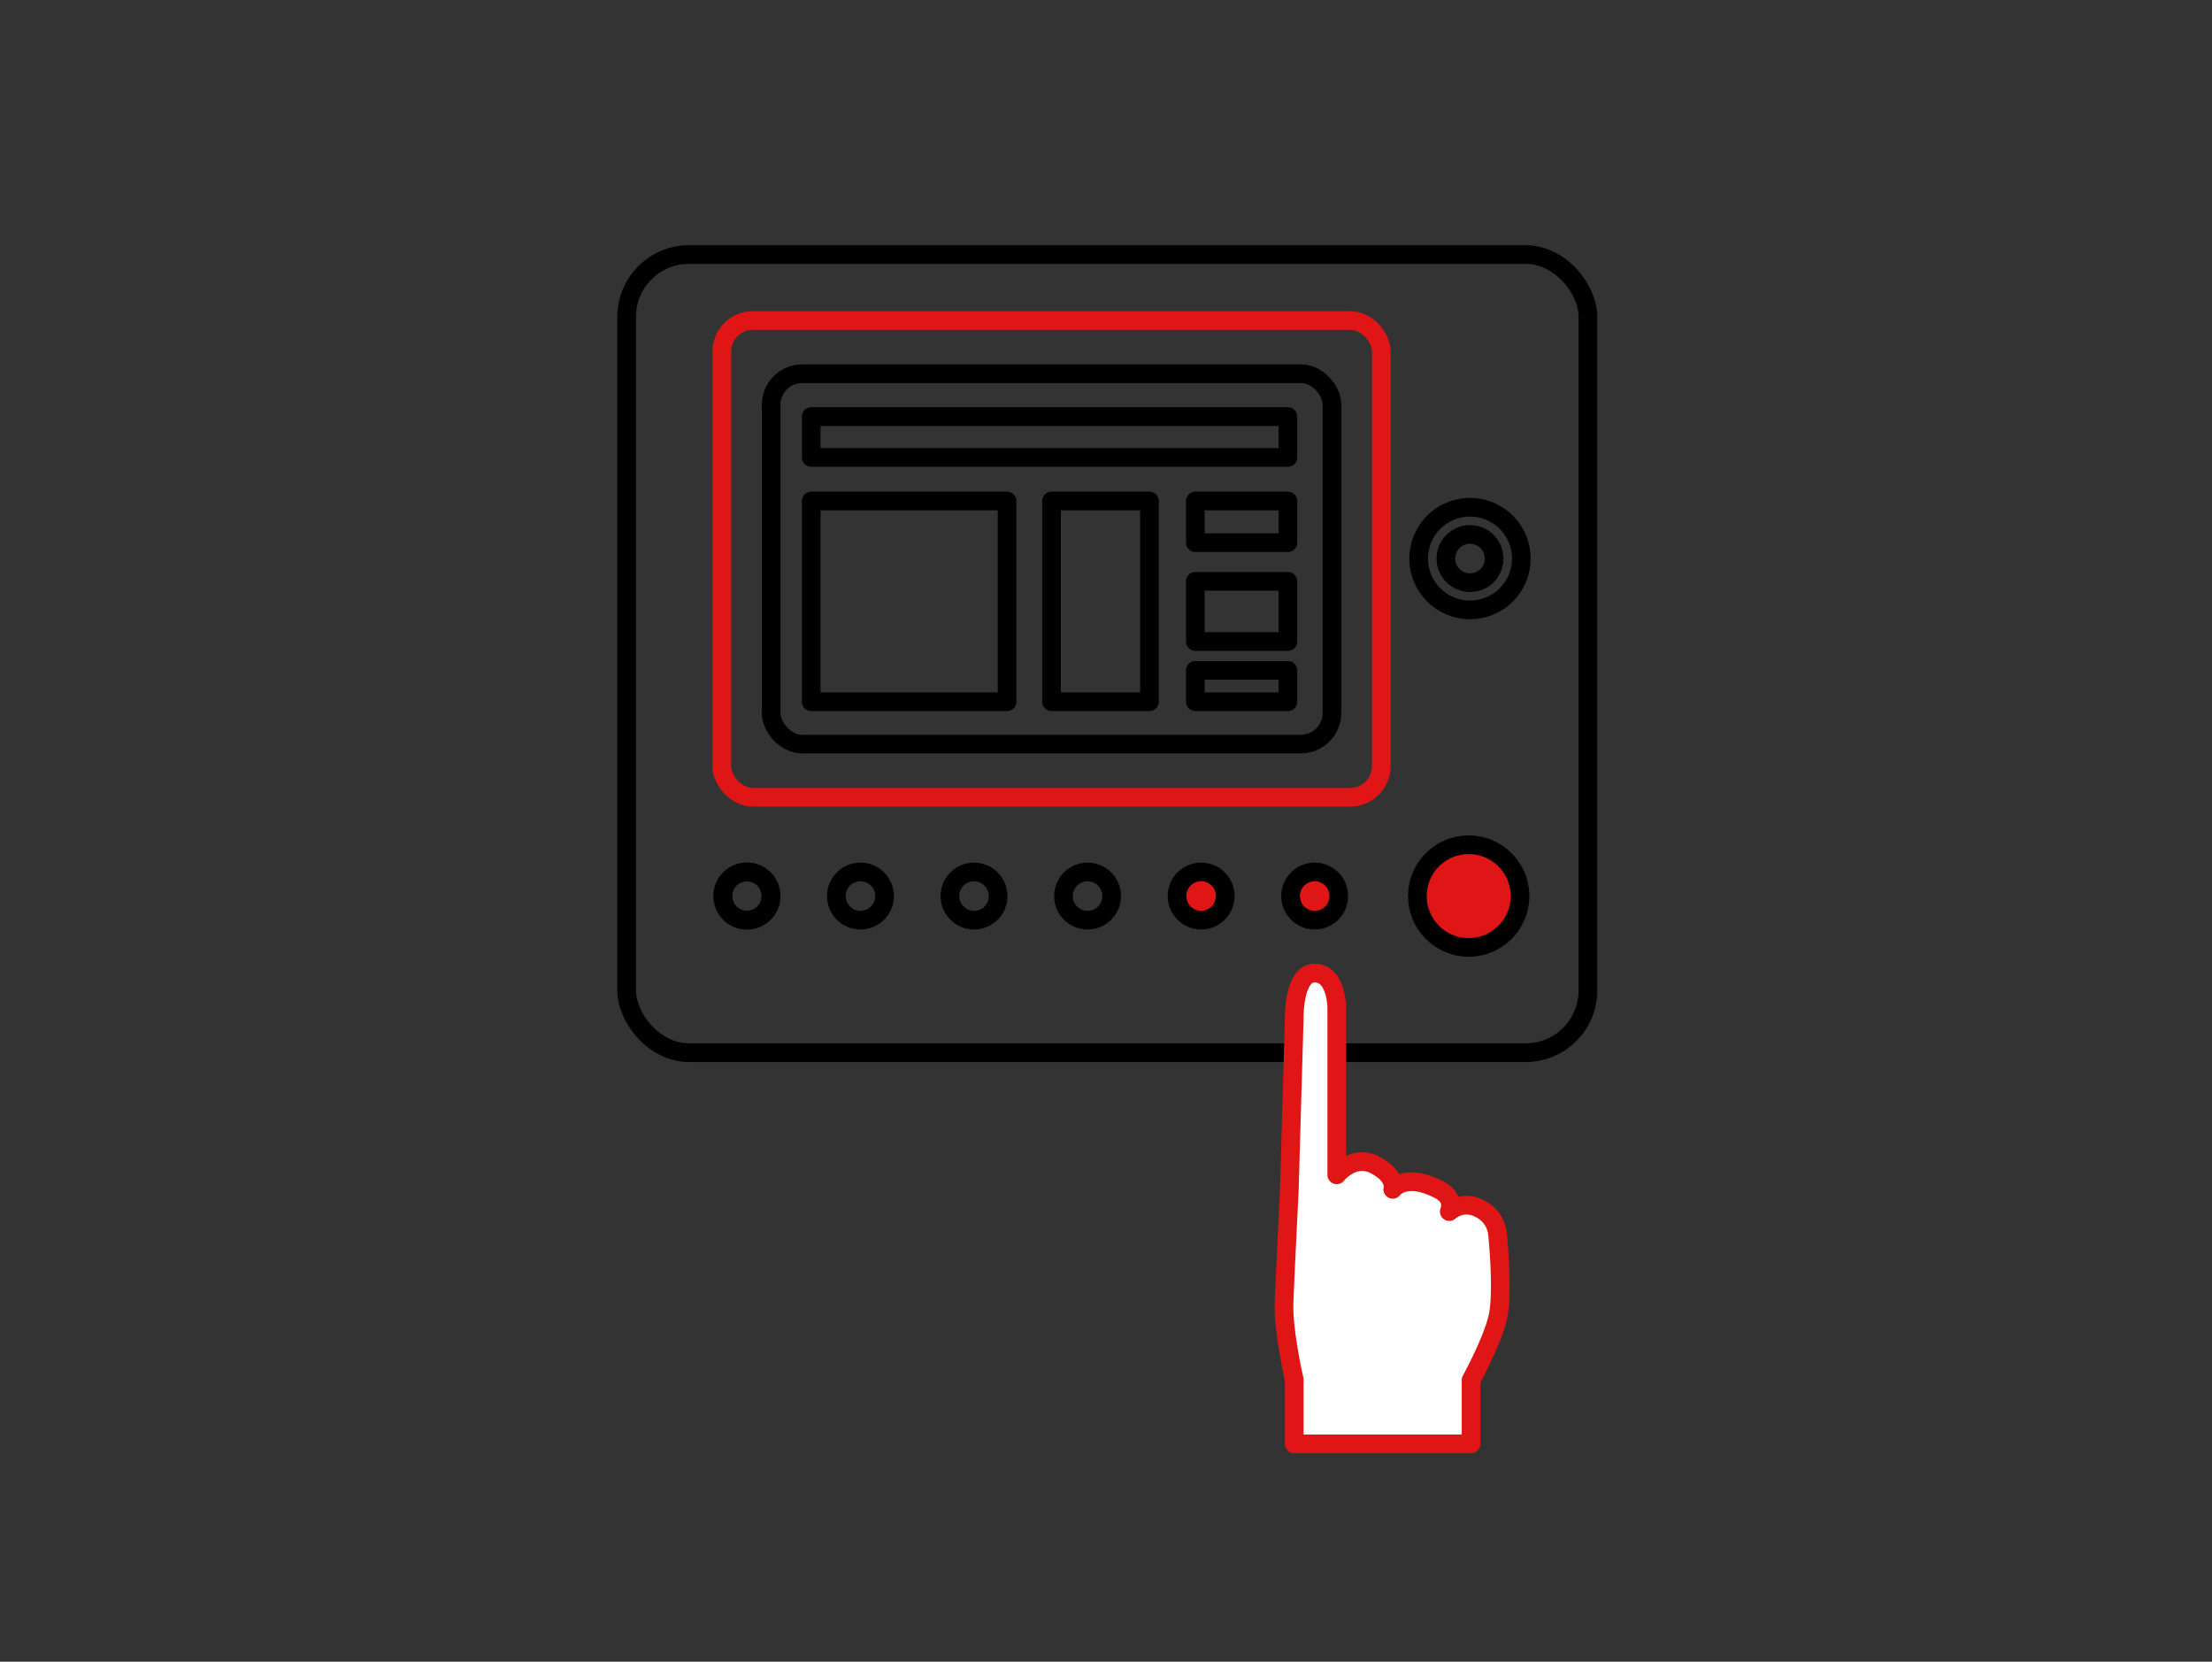
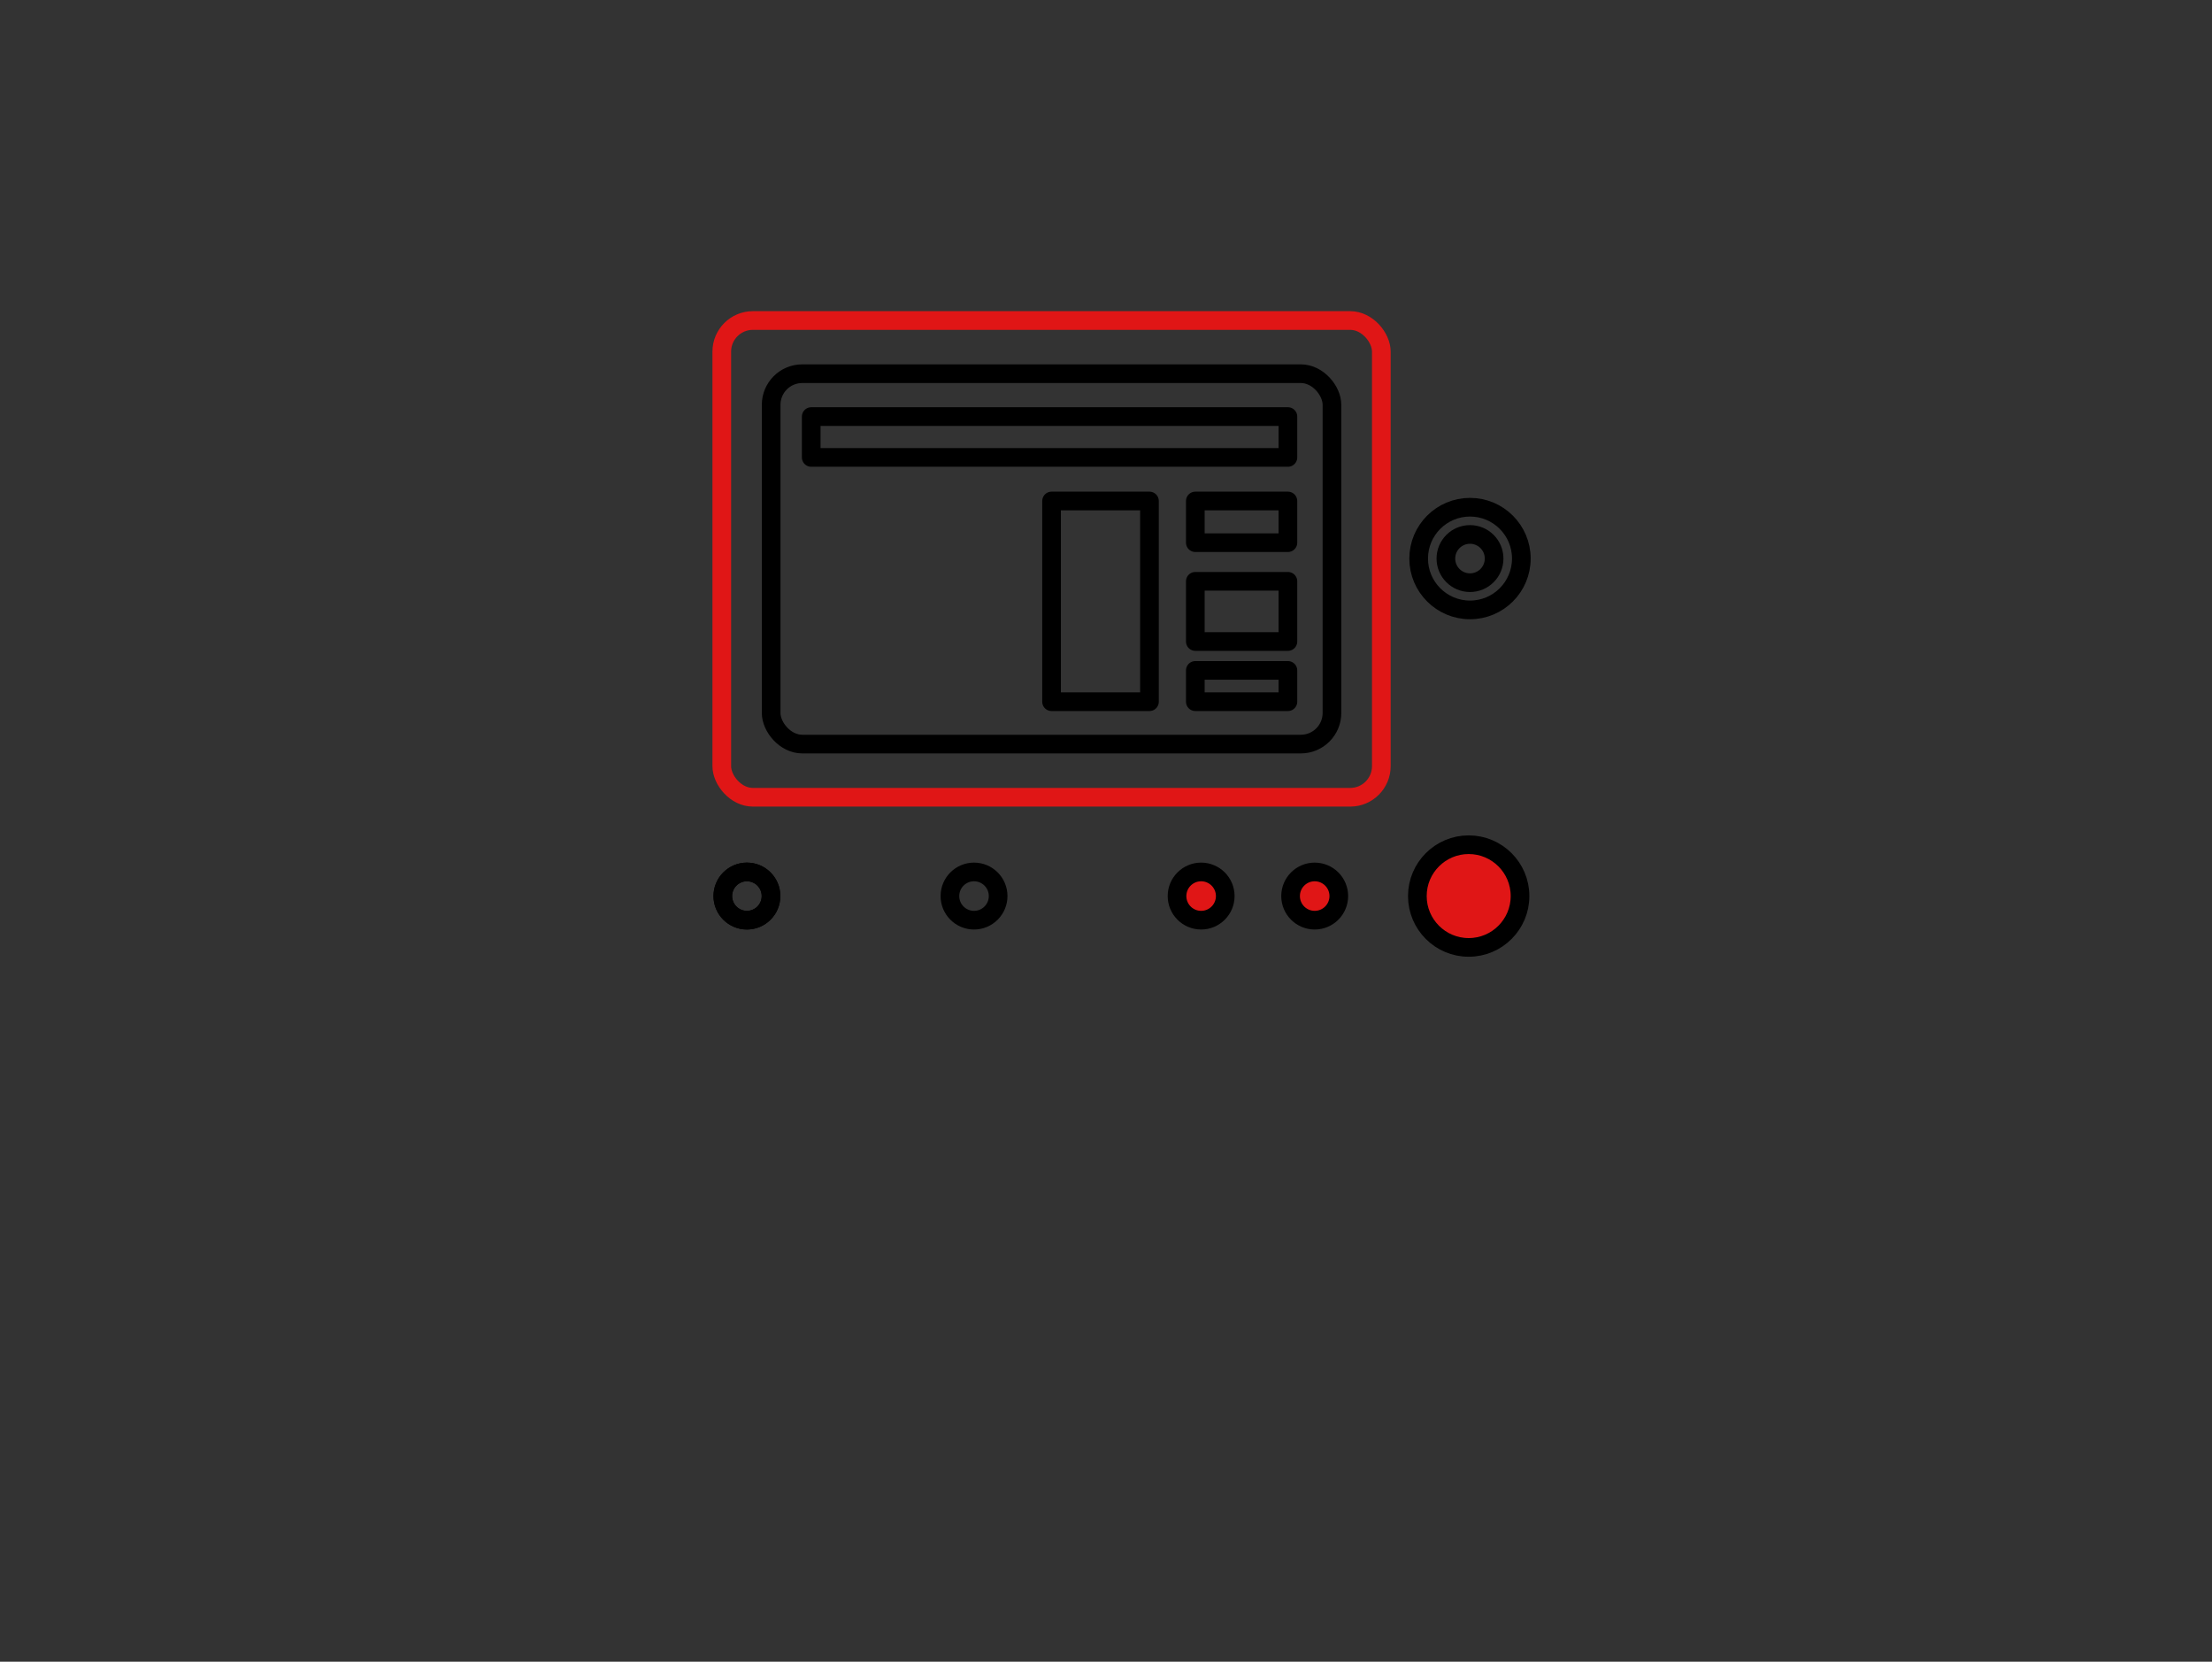
<svg xmlns="http://www.w3.org/2000/svg" id="Слой_15" data-name="Слой 15" viewBox="0 0 711 534">
  <rect x="0" y="0" width="711" height="534" fill="#333333" stroke="none" />
  <defs>
    <style>.cls-1,.cls-2{fill:none;}.cls-1,.cls-3{stroke:#000;}.cls-1,.cls-2,.cls-3,.cls-4{stroke-linecap:round;stroke-linejoin:round;stroke-width:6px;}.cls-2,.cls-4{stroke:#e01616;}.cls-3{fill:#e01616;}.cls-4{fill:#fff;}</style>
  </defs>
  <title>Экран чб</title>
-   <rect class="cls-1" x="201.43" y="81.8" width="308.98" height="256.49" rx="20" ry="20" />
  <rect class="cls-2" x="232" y="103" width="212" height="153.21" rx="10" ry="10" />
  <circle class="cls-1" cx="240.08" cy="287.96" r="7.75" />
  <circle class="cls-3" cx="422.58" cy="287.96" r="7.75" />
  <circle class="cls-3" cx="386.08" cy="287.96" r="7.75" />
-   <circle class="cls-1" cx="349.58" cy="287.96" r="7.75" />
  <circle class="cls-1" cx="313.08" cy="287.96" r="7.75" />
-   <circle class="cls-1" cx="276.58" cy="287.96" r="7.75" />
  <circle class="cls-1" cx="240.08" cy="287.96" r="7.75" />
  <circle class="cls-3" cx="472.08" cy="287.96" r="16.5" />
  <rect class="cls-1" x="247.87" y="120.09" width="180.26" height="119.03" rx="10" ry="10" />
  <circle class="cls-1" cx="472.5" cy="179.5" r="16.5" />
-   <path class="cls-4" d="M416,464V443.38s-3.49-15.28-3.28-24.25c.11-4.51,1.71-36.76,1.71-36.76L416,327.44s-.33-14.9,6.67-14.73,7,11.17,7,11.17v53.67s5.33-6.83,12.33-3.17,5.67,7.83,5.67,7.83,3.83-5.5,14.67,0c0,0,5.33,2.14,3.5,7.15a8.56,8.56,0,0,1,9.67-1,10.12,10.12,0,0,1,5.83,8.17s2,19.17,0,27.17-8.5,19.83-8.5,19.83V464Z" />
  <rect class="cls-1" x="260.75" y="133.87" width="153.22" height="13.13" />
-   <rect class="cls-1" x="260.75" y="161" width="62.95" height="64.5" />
  <rect class="cls-1" x="338" y="161" width="31.47" height="64.5" />
  <rect class="cls-1" x="384.21" y="161" width="29.76" height="13.39" />
  <rect class="cls-1" x="384.21" y="186.81" width="29.76" height="19.35" />
  <rect class="cls-1" x="384.21" y="215.44" width="29.76" height="10.06" />
  <circle class="cls-1" cx="472.5" cy="179.5" r="7.75" />
</svg>